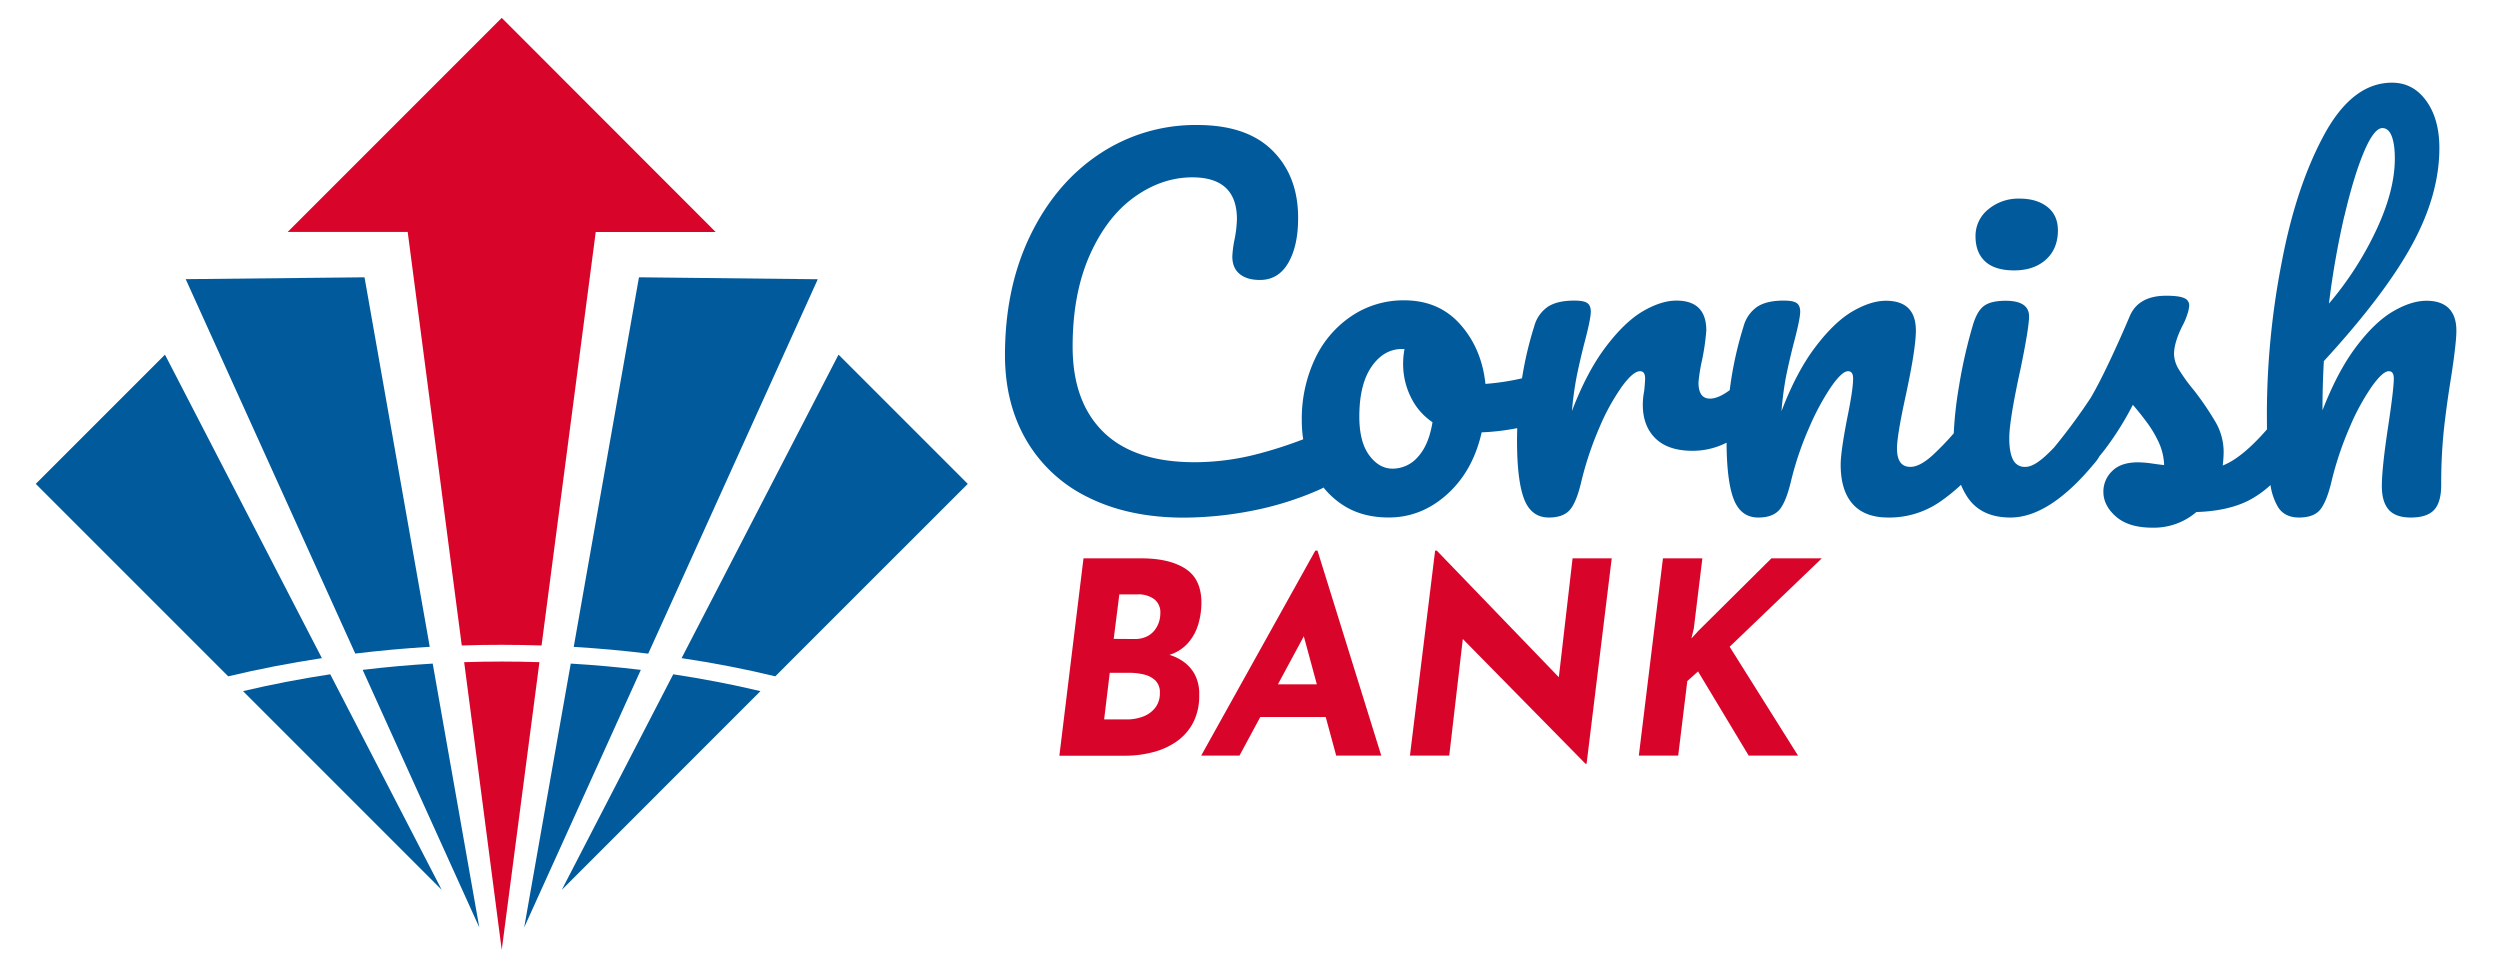
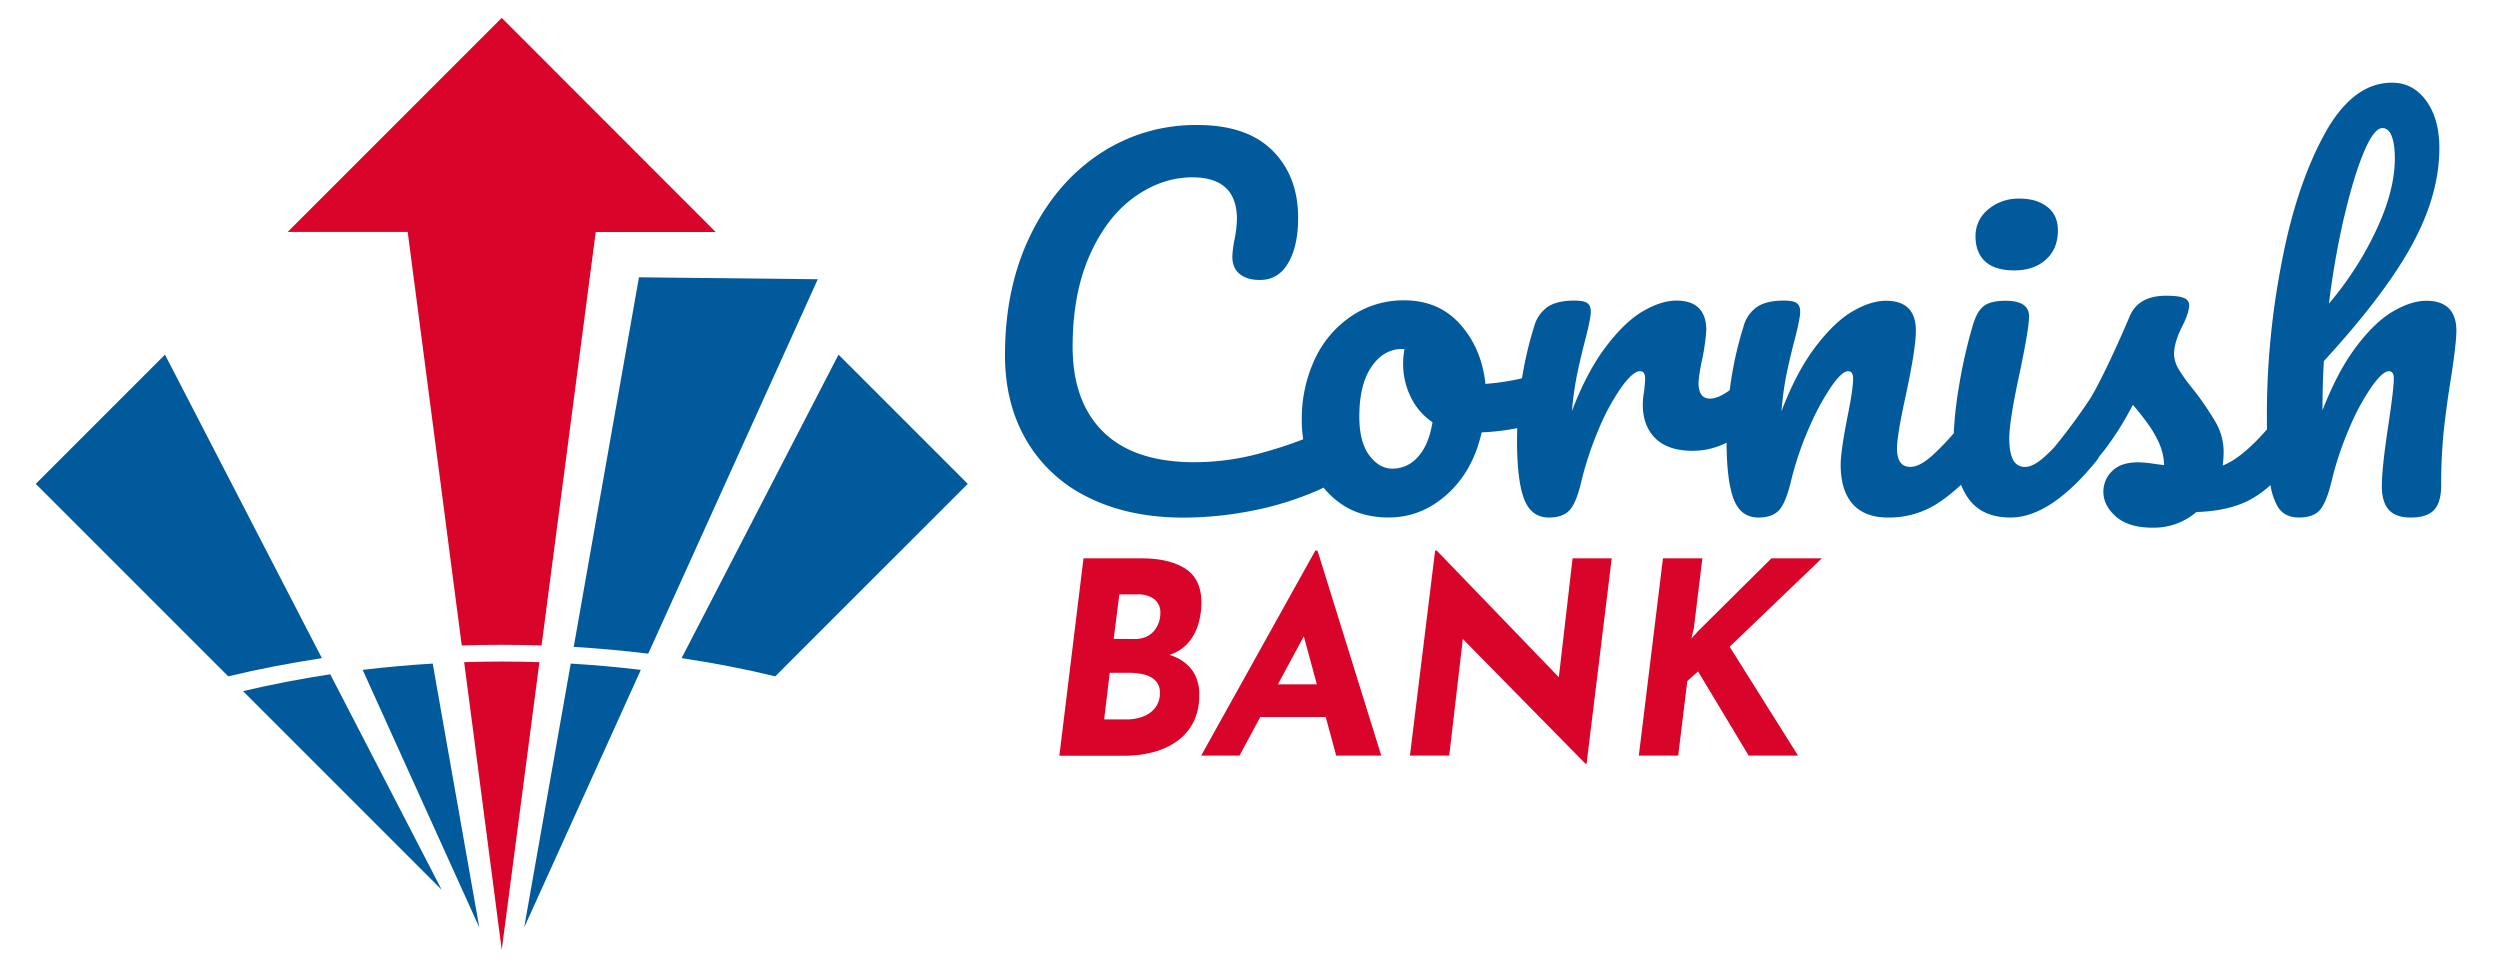
<svg xmlns="http://www.w3.org/2000/svg" id="Calque_1" data-name="Calque 1" viewBox="0 0 1054 410">
  <defs>
    <style>.cls-1,.cls-4{fill:#d90429;}.cls-1,.cls-2{fill-rule:evenodd;}.cls-2,.cls-3{fill:#005a9c;}</style>
  </defs>
  <path class="cls-1" d="M227.42,279.17l-4.62,35.28-11.27,86L200,312.08l-4.31-32.91q7.89-.26,15.88-.26T227.42,279.17Z" />
  <path class="cls-2" d="M270.17,282.42l-17.4,38.44L221,391l13.5-76.55,6.13-34.68h0Q255.61,280.66,270.17,282.42Z" />
-   <path class="cls-2" d="M320.61,291.38l-83.76,83.77,28.07-54.29,18.92-36.58Q302.66,287.13,320.61,291.38Z" />
  <path class="cls-2" d="M202.07,391l-27.76-61.29L152.9,282.42h0q14.55-1.76,29.53-2.65l5.7,32.31h0Z" />
  <path class="cls-2" d="M186.22,375.15l-83.76-83.77q17.92-4.23,36.77-7.1l26.43,51.1Z" />
  <path class="cls-2" d="M129.19,264.88l-6.94-13.43-11.82-22.86L69.55,149.52,15.07,204l60.64,60.63,11.64,11.65,8.86,8.86q19.32-4.61,39.5-7.67Z" />
-   <path class="cls-2" d="M178.54,257.73,176,243.37l-6.55-37.09-15.77-89.37-75.39.78,45.09,99.55,14.12,31.18,6.2,13.69,6.08,13.43q15.5-1.89,31.4-2.85Z" />
  <path class="cls-1" d="M211.53,7.54,121.3,97.77h50.58L185.79,204l5,38.44,1.89,14.44,2,15.25q8.37-.29,16.82-.28t16.82.28l2-15.25,1.89-14.44,5.48-41.82,13.47-102.8h50.57Z" />
-   <path class="cls-2" d="M269.39,116.91l-14.77,83.66-7.56,42.8-2.53,14.36-2.64,15q15.88.94,31.4,2.85l6.09-13.43,6.2-13.69,8.29-18.32,50.91-112.41Z" />
+   <path class="cls-2" d="M269.39,116.91l-14.77,83.66-7.56,42.8-2.53,14.36-2.64,15q15.88.94,31.4,2.85l6.09-13.43,6.2-13.69,8.29-18.32,50.91-112.41" />
  <path class="cls-2" d="M353.52,149.52l-42.84,82.85-9.86,19.08h0l-6.95,13.43-6.51,12.59q20.16,3,39.5,7.67l8.85-8.86,11.65-11.65L408,204Z" />
  <path class="cls-3" d="M849.17,114q8.34,0,13.39-4.56t5.05-12.32q0-6.41-4.47-9.9T851.5,83.74a19.75,19.75,0,0,0-13.29,4.56,14.31,14.31,0,0,0-5.33,11.35q0,6.8,4.07,10.57T849.17,114Z" />
  <path class="cls-3" d="M1032.42,130q-3.21-3.19-9.41-3.2-6.4,0-14.07,4.46t-15.52,14.85Q985.56,156.5,979.16,173q0-10.67.58-20.76,25.8-28.12,37.25-49.18t11.45-40.65q0-12.23-5.53-19.89t-14.45-7.66q-16.69,0-28.62,22t-18,54.42a335.58,335.58,0,0,0-6.12,62.28q0,3.94.05,7.45-10.53,12.09-18.67,15.25a52.35,52.35,0,0,0,.39-5.43,25.27,25.27,0,0,0-3.2-12.52,124.22,124.22,0,0,0-9.41-13.87,72.18,72.18,0,0,1-6.31-8.73,12.88,12.88,0,0,1-2-6.4q0-4.84,3.49-11.84a28.56,28.56,0,0,0,2.13-5,14.19,14.19,0,0,0,.78-3.69,3.23,3.23,0,0,0-2.14-3.1q-2.13-1-7.56-1-11.64,0-15.33,8.53-4.27,10.09-8.73,19.5t-7.76,15a248.76,248.76,0,0,1-15.49,21c-1.2,1.24-2.32,2.35-3.33,3.28q-5.23,4.86-8.73,4.85a5.4,5.4,0,0,1-5.24-3.1q-1.55-3.1-1.55-8.93,0-7.56,4.66-28.9,3.67-17.65,3.68-22.51,0-6.6-9.89-6.6c-4.27,0-7.37.78-9.32,2.33s-3.49,4.4-4.65,8.54a209.24,209.24,0,0,0-5.73,25.51,160.08,160.08,0,0,0-2.16,19.51,115.27,115.27,0,0,1-9.09,9.4q-5.32,4.76-9.21,4.75-5.62,0-5.63-7.76,0-5.43,3.69-22.31,4.26-19.78,4.27-27.36,0-12.6-12.61-12.61-6.4,0-14.07,4.46t-15.62,14.94q-8,10.48-14.36,27.17A141.73,141.73,0,0,1,752.94,159q1.17-5.82,3.11-13.58,2.91-10.86,2.91-14c0-1.81-.52-3-1.55-3.69s-2.85-1-5.44-1q-7.17,0-11.15,2.62a14.67,14.67,0,0,0-5.73,8.25,153,153,0,0,0-5.84,26.89c-3.21,2.37-6,3.57-8.32,3.57q-4.84,0-4.85-6.79a71.14,71.14,0,0,1,1.56-9.7,97.7,97.7,0,0,0,1.74-12.23q0-12.6-12.61-12.61-6.4,0-14.07,4.46t-15.61,14.94q-8,10.48-14.36,27.17A136.23,136.23,0,0,1,664.67,159q1.16-5.82,3.1-13.58,2.91-10.86,2.91-14c0-1.81-.51-3-1.55-3.69s-2.85-1-5.43-1q-7.19,0-11.16,2.62a14.61,14.61,0,0,0-5.72,8.25,151,151,0,0,0-5.14,21.9,102.87,102.87,0,0,1-15.42,2.35Q624.7,147,615.68,136.8t-23.76-10.18a39.12,39.12,0,0,0-21.93,6.5,44.17,44.17,0,0,0-15.52,18,59.28,59.28,0,0,0-5.63,26.29,51.13,51.13,0,0,0,.59,7.8,179.56,179.56,0,0,1-20.28,6.46,105.37,105.37,0,0,1-25.51,3.2q-25.42,0-38.42-12.71t-13-36q0-22.31,7.18-38.51t18.82-24.54q11.64-8.34,24.45-8.34,18.81,0,18.82,17.65a49.79,49.79,0,0,1-1.17,9.31,46.22,46.22,0,0,0-.77,6.41q0,4.84,3.1,7.37t8.54,2.52q7.75,0,11.93-7.18t4.17-19q0-17.65-10.86-28.42T504.61,52.7a72.92,72.92,0,0,0-40.94,12.12Q445.24,77,434.47,99.07T423.7,149.71q0,20.56,9.12,36.08a60.74,60.74,0,0,0,26.19,24q17.07,8.44,40.16,8.44a152.13,152.13,0,0,0,28.23-2.81A132.9,132.9,0,0,0,556,206.55c.7-.3,1.37-.63,2-1a35.18,35.18,0,0,0,7.6,7q8.24,5.63,19.88,5.62,13.77,0,24.64-9.79t14.55-26.1a96.32,96.32,0,0,0,15-1.78c-.05,1.68-.09,3.37-.09,5.08q0,17.07,3,24.83T653,218.19q6,0,8.83-3.2t4.94-12.32a139.9,139.9,0,0,1,7.57-22.5A90.93,90.93,0,0,1,683.78,163q4.76-6.51,7.66-6.5c1.43,0,2.14,1,2.14,3.1,0,.91-.13,2.65-.39,5.24a29.46,29.46,0,0,0-.58,5.82q0,8.93,5.33,14.16t15.62,5.24a31.57,31.57,0,0,0,14.36-3.43q.09,16.27,3,23.8,3,7.77,10.38,7.76,6,0,8.83-3.2t5-12.32a133.56,133.56,0,0,1,7.66-22.5A104.28,104.28,0,0,1,772.05,163q4.56-6.51,7.09-6.5c1.42,0,2.13,1,2.13,3.1q0,4.67-2.52,16.88-2.71,14-2.72,19.4,0,10.88,5.05,16.59T796,218.19a37.58,37.58,0,0,0,21.82-6.59,77,77,0,0,0,8.93-7.19,30.93,30.93,0,0,0,2.52,4.86q5.72,8.92,18.33,8.92,16.7,0,35.9-23.47a13.42,13.42,0,0,0,1.63-2.39c.72-.88,1.44-1.76,2.15-2.66a127,127,0,0,0,11.93-19q2.71,3.1,5.82,7.28a47.68,47.68,0,0,1,5.14,8.63,25,25,0,0,1,2.23,9.51c-1.16-.13-2.88-.36-5.14-.68a43.19,43.19,0,0,0-5.92-.49c-4.78,0-8.41,1.23-10.86,3.69a11.93,11.93,0,0,0-3.69,8.73q0,5.82,5.34,10.48t15.42,4.65A27.57,27.57,0,0,0,926,215.87q13-.39,21.83-4.76a42.54,42.54,0,0,0,9.41-6.61,25.61,25.61,0,0,0,3.2,9.33q2.8,4.36,8.83,4.36c4,0,7-1.06,8.82-3.2s3.53-6.24,4.95-12.32a138.93,138.93,0,0,1,7.57-22.5A95.37,95.37,0,0,1,999.92,163q4.65-6.51,7.18-6.5c1.42,0,2.13,1,2.13,3.1q0,4.28-2.32,19.79-2.73,17.85-2.72,25.61,0,6.6,2.91,9.9t9.31,3.29q6.8,0,9.8-3.2t3-10.57a218.46,218.46,0,0,1,1.16-23.57q1.17-10.57,3.11-22.41,2.13-14,2.13-19Q1035.62,133.23,1032.42,130Zm-44-39q4-17,8.24-27t7.76-10c1.68,0,3,1.1,3.88,3.29s1.36,5.37,1.36,9.51q0,13.59-7.86,30.27A138.53,138.53,0,0,1,981.88,128,357.69,357.69,0,0,1,988.38,91ZM597.83,192.58a14.06,14.06,0,0,1-10.77,5q-5.62,0-9.79-5.63t-4.18-16.29q0-13.59,5.15-21.06t12.9-7.47h1a33.54,33.54,0,0,0-.58,6.21,31.47,31.47,0,0,0,3.2,14A26.68,26.68,0,0,0,603.94,178Q602.4,187.54,597.83,192.58Z" />
  <path class="cls-4" d="M481.21,235.4q11.75,0,18.53,4.35t6.78,14.41a32,32,0,0,1-1.3,8.92,21,21,0,0,1-4.41,8.08,17.46,17.46,0,0,1-8.53,5.15l-.56-.57a20.69,20.69,0,0,1,6.66,2.83,15.9,15.9,0,0,1,5.2,5.53,17.34,17.34,0,0,1,2,8.82A24.55,24.55,0,0,1,503,304.73a22.32,22.32,0,0,1-7.12,8,31,31,0,0,1-10.06,4.46,46.19,46.19,0,0,1-11.46,1.42H446.63L456.8,235.4Zm-6.33,67.91a19.3,19.3,0,0,0,7.12-1.24,11.62,11.62,0,0,0,5.08-3.73,9.87,9.87,0,0,0,1.92-6.21,6.92,6.92,0,0,0-1.86-5.2,10.37,10.37,0,0,0-4.8-2.55,26,26,0,0,0-6.22-.73h-8.25l-2.37,19.66Zm3.5-33.9a11.67,11.67,0,0,0,4.75-.9,9.29,9.29,0,0,0,3.39-2.49,10.91,10.91,0,0,0,2-3.5,11.86,11.86,0,0,0,.68-4,7,7,0,0,0-2.6-5.93,11.28,11.28,0,0,0-7-2h-7.69l-2.37,18.76Z" />
  <path class="cls-4" d="M522.56,318.57H506.41l48.13-86.45h.91l26.89,86.45h-19l-16.5-60.8,12.88-8.13Zm13.23-30.06h25l4.07,13.79H529Z" />
  <path class="cls-4" d="M668.9,322h-.45L612.4,265l4.52,2.71L611,318.57H594.43l10.62-86.45h.68l54.69,56.73L657,287.27l6-51.87h16.5Z" />
  <path class="cls-4" d="M714.1,265l-1,4.18L716,266l30.85-30.62h21.24l-38.87,37.29,28.82,45.88h-20.8l-21.35-35.48-4.52,4.06-3.84,31.42H690.93L701.1,235.4h16.62Z" />
</svg>